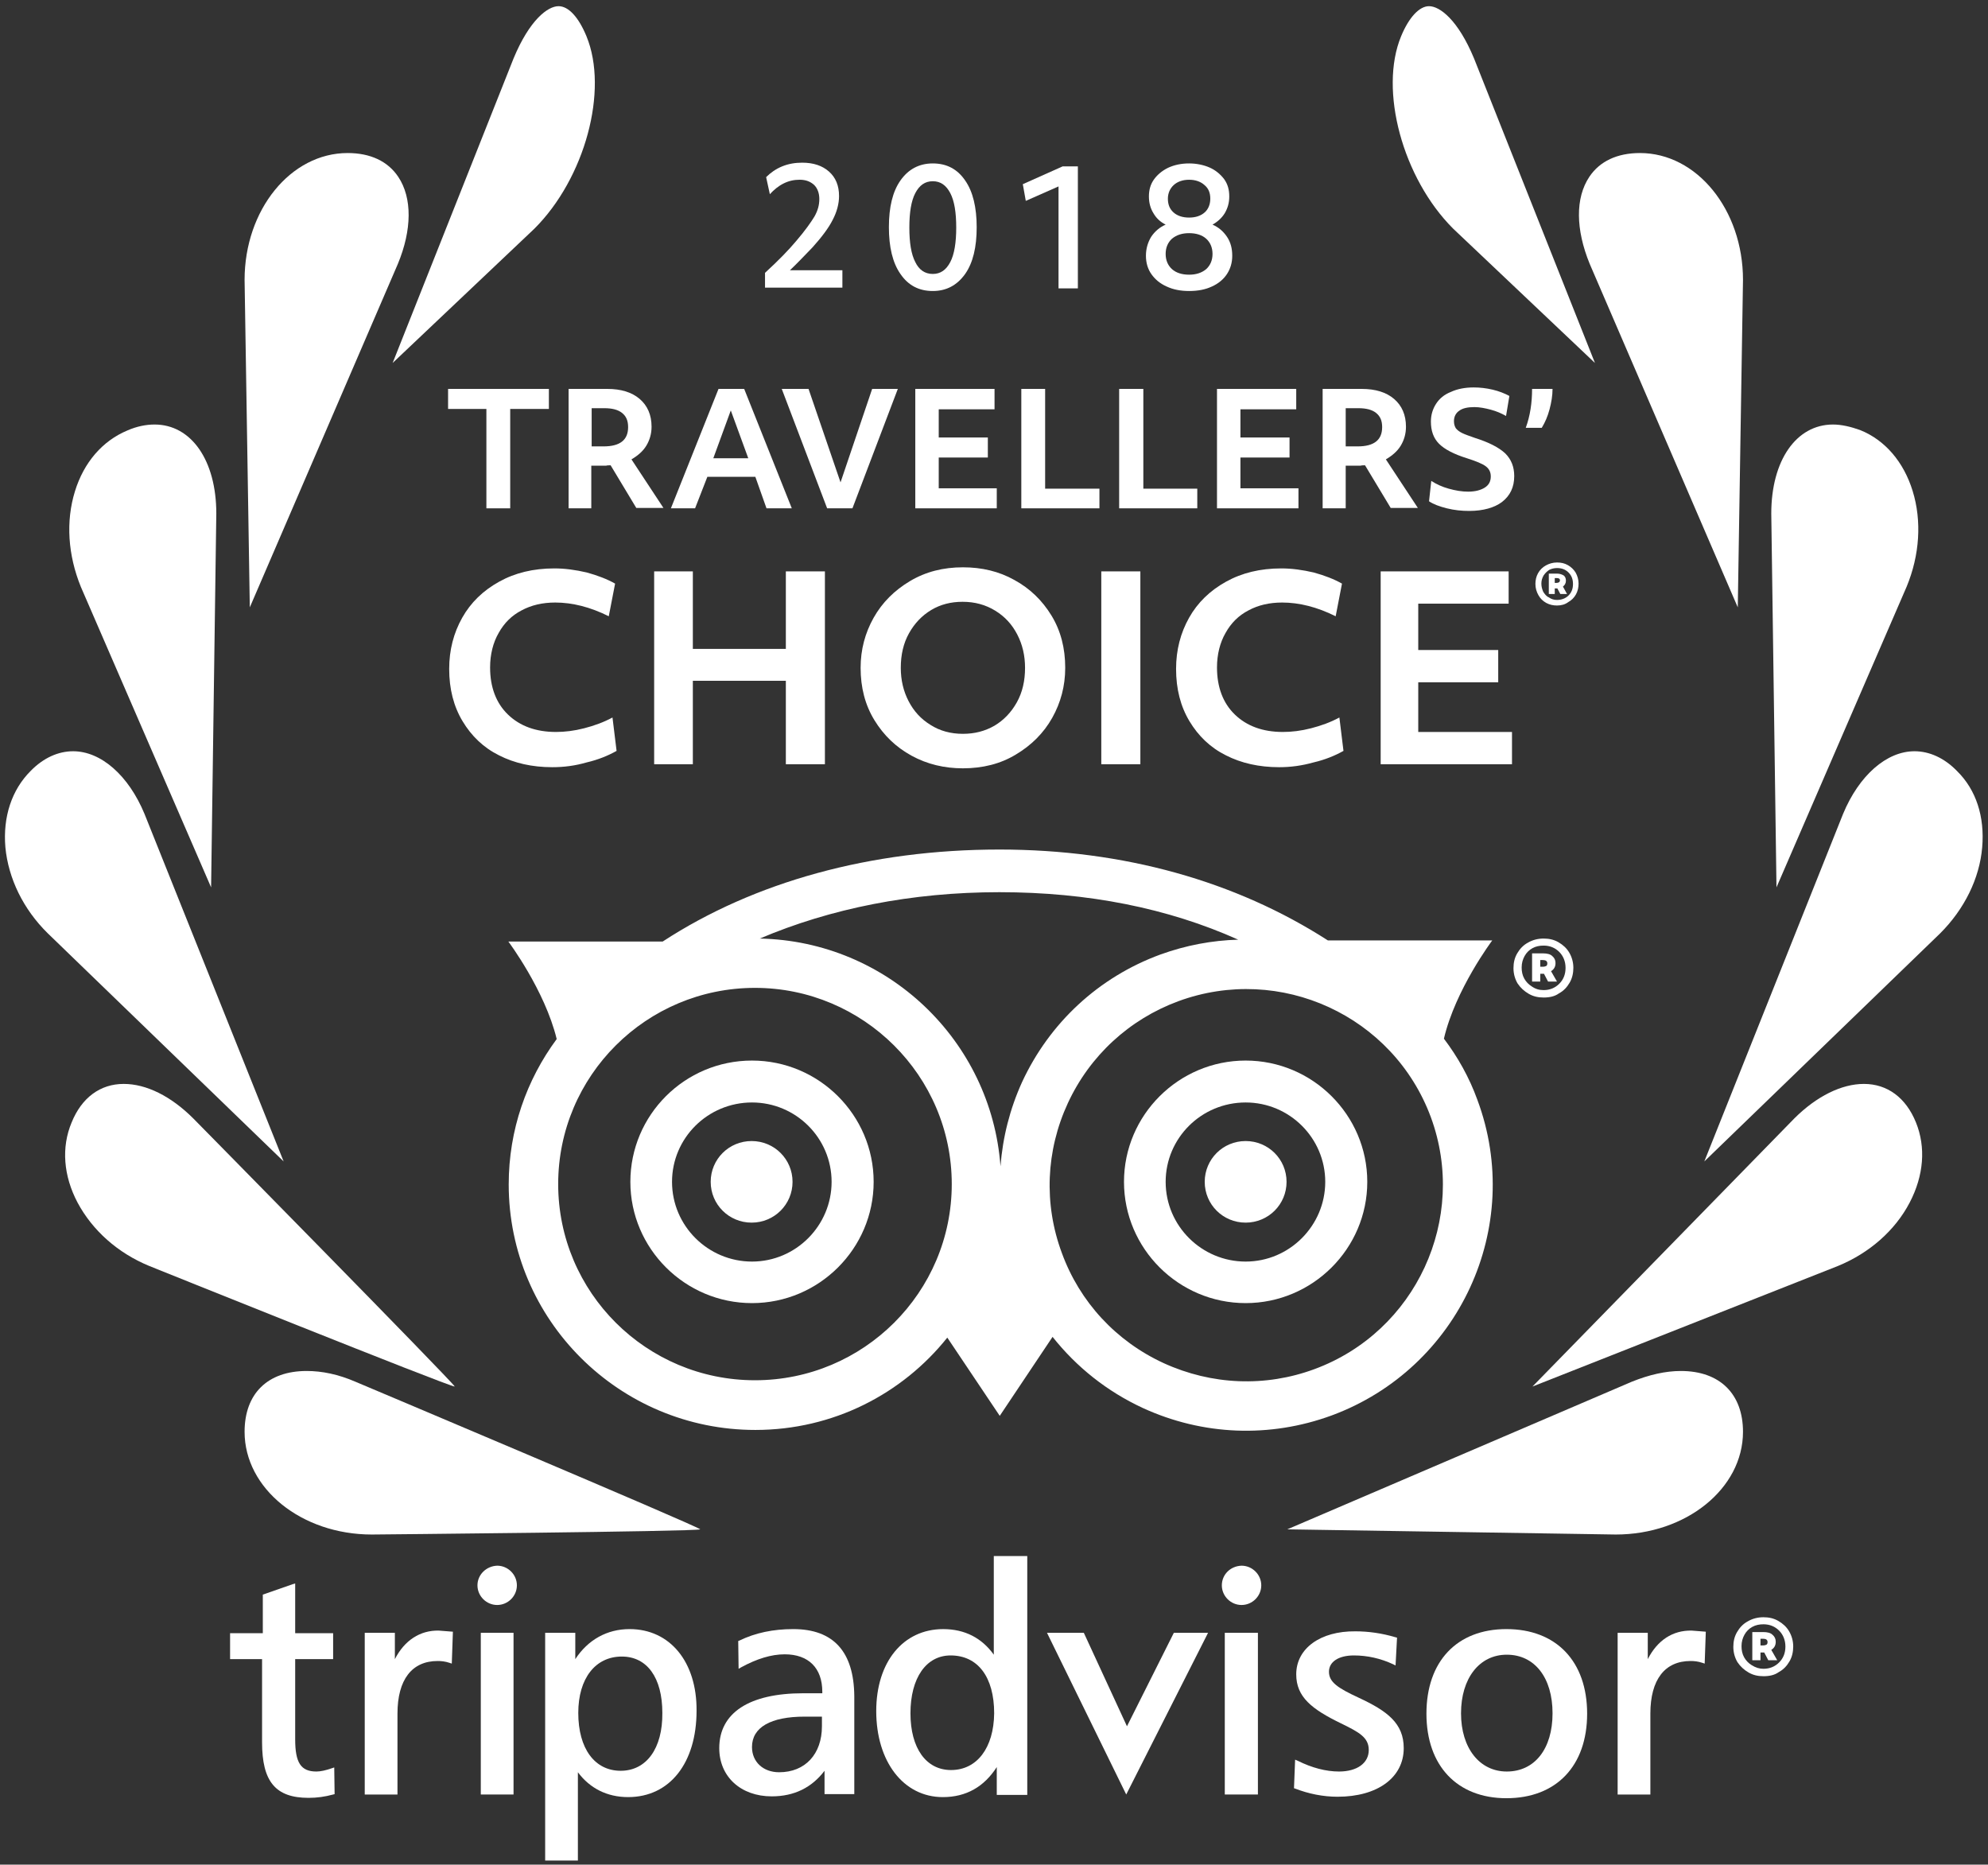
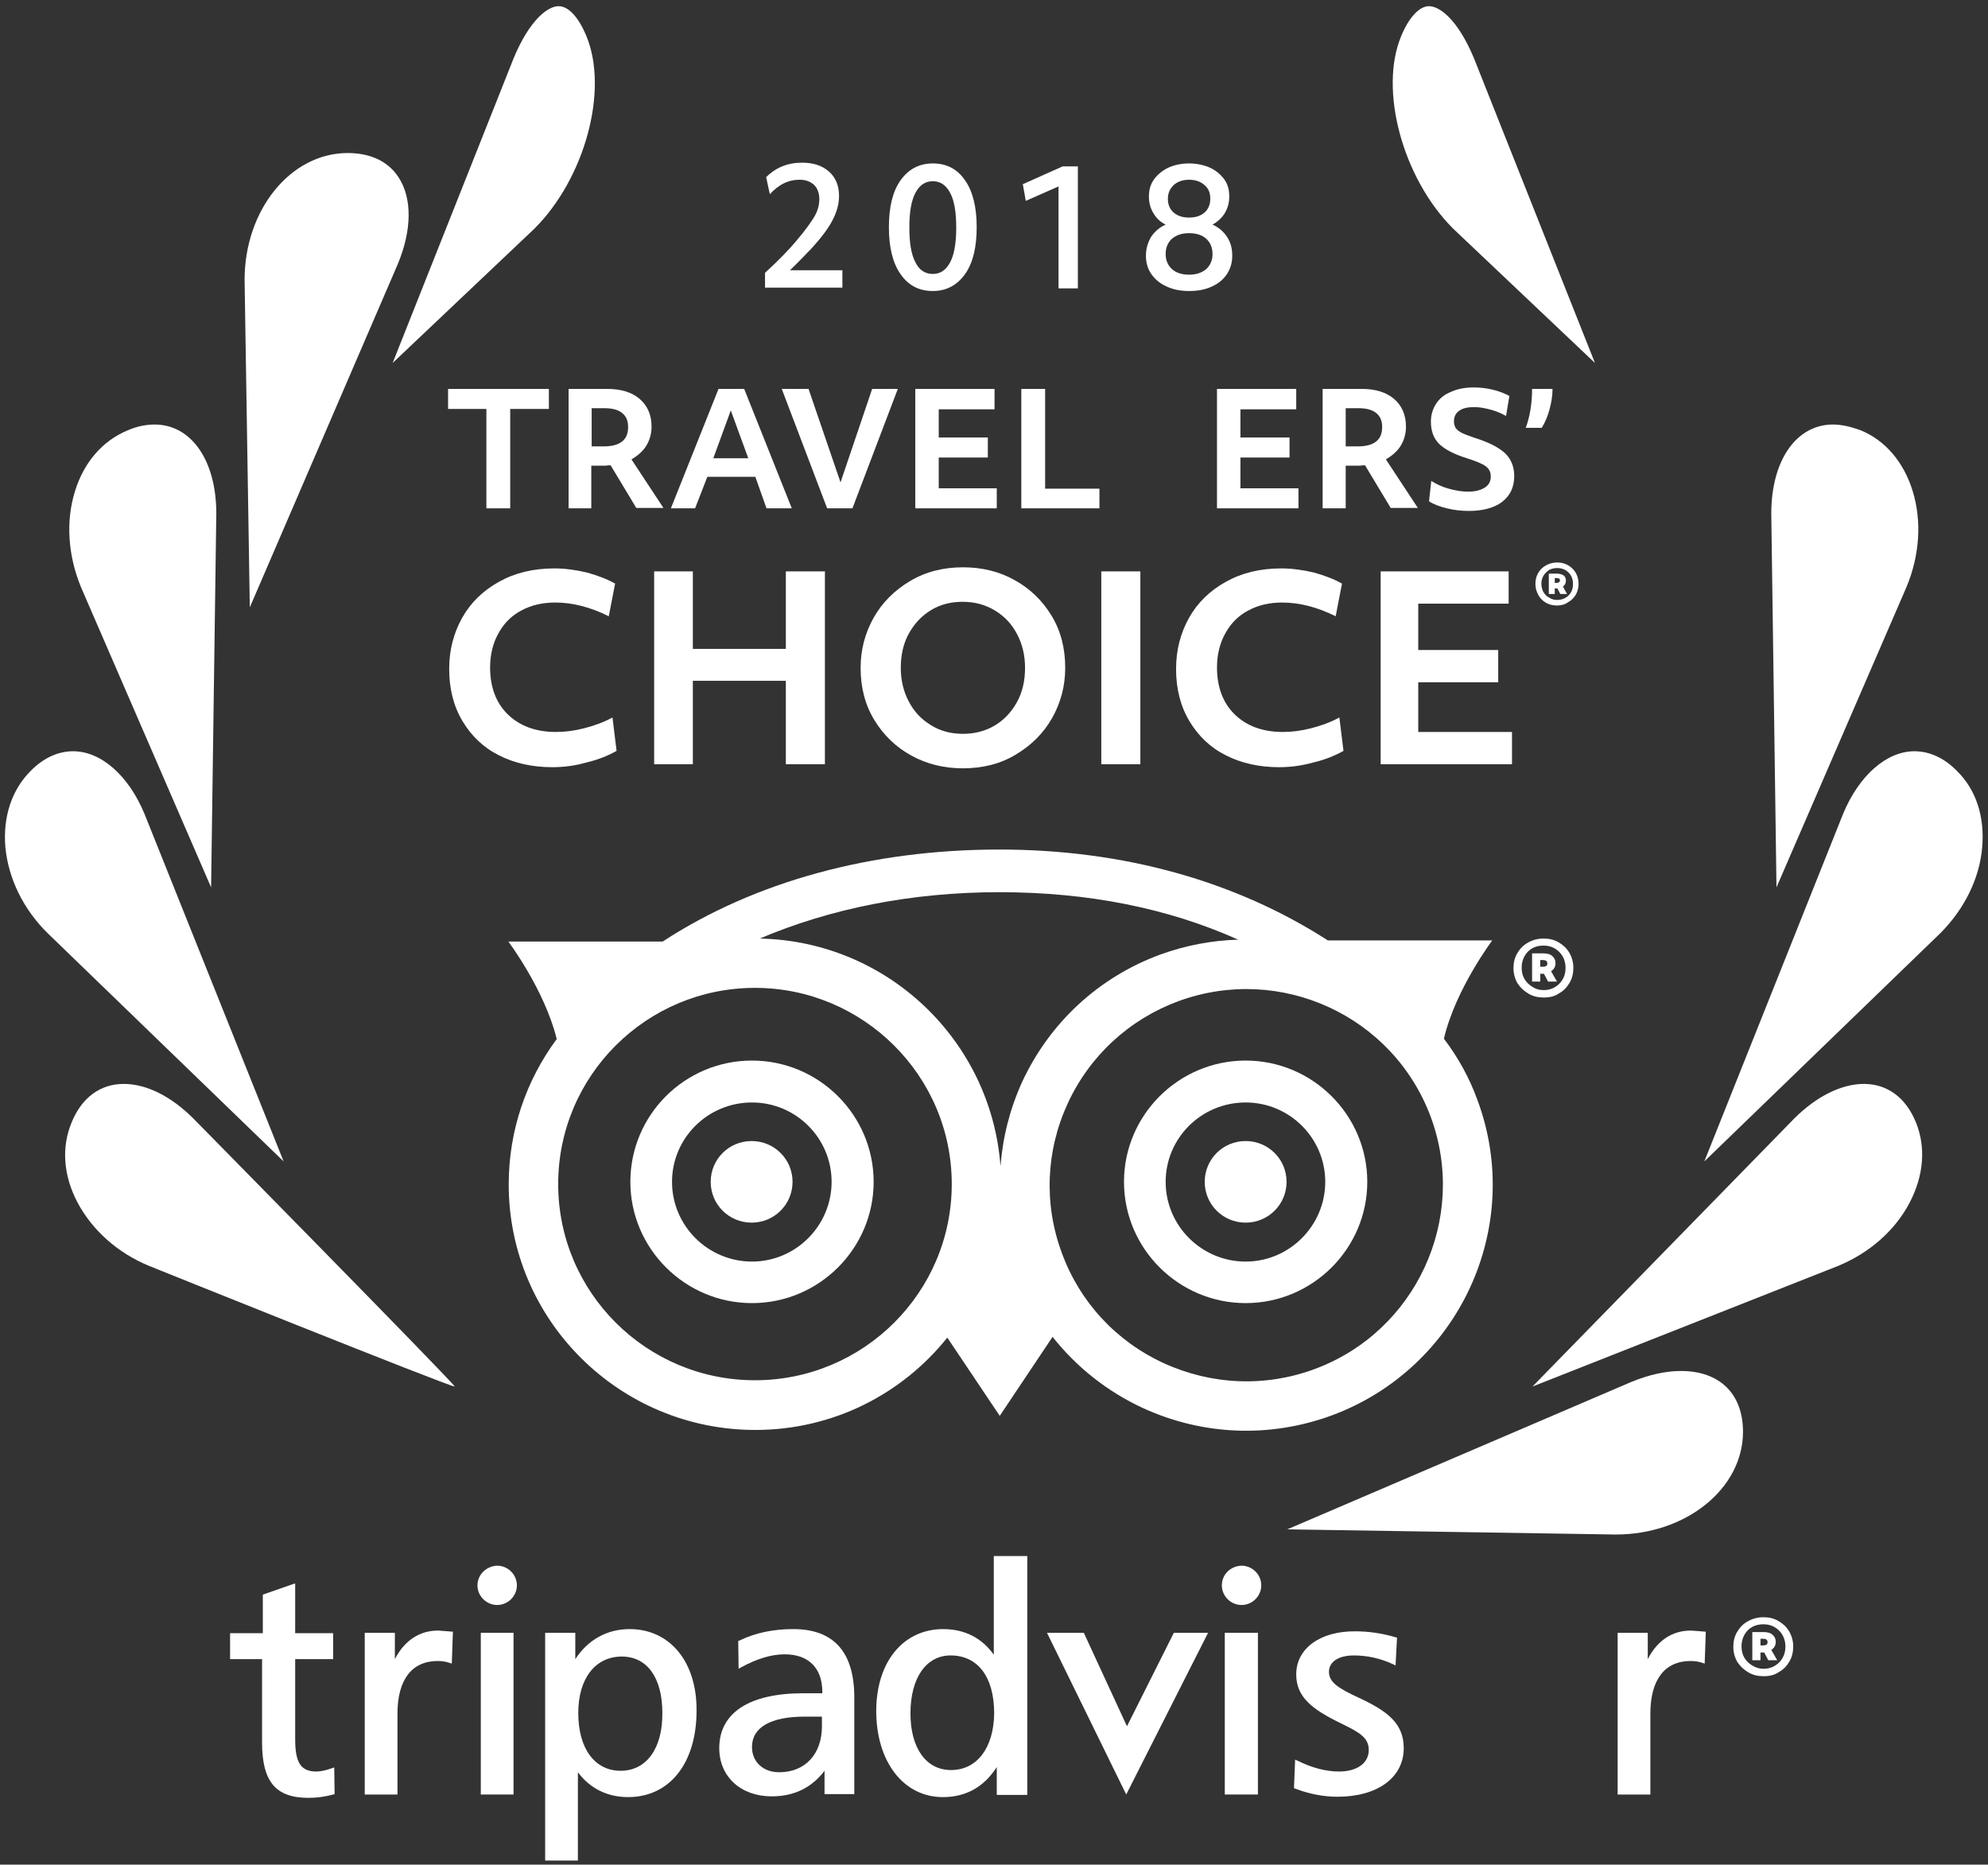
<svg xmlns="http://www.w3.org/2000/svg" width="193" height="181" viewBox="0 0 193 181" fill="none">
  <rect x="0" y="0" width="193" height="181" fill="#333333" stroke="none" />
  <path fill-rule="evenodd" clip-rule="evenodd" d="M61.124 158.135C65.06 158.136 67.66 161.34 67.624 166.055C67.624 171.131 65.024 174.443 60.979 174.443C58.92 174.443 57.259 173.579 56.103 172.031V180.6H52.925V158.495H55.851V161.051C57.078 159.179 58.921 158.135 61.124 158.135ZM60.365 160.8C57.801 160.8 56.14 162.923 56.14 166.271C56.14 169.727 57.729 171.888 60.257 171.888C62.749 171.888 64.338 169.727 64.302 166.271C64.302 162.851 62.821 160.8 60.365 160.8Z" fill="white" />
-   <path fill-rule="evenodd" clip-rule="evenodd" d="M146.246 158.135C151.086 158.135 154.083 161.267 154.083 166.343C154.083 171.419 151.086 174.551 146.246 174.551C141.479 174.551 138.482 171.419 138.482 166.343C138.482 161.267 141.443 158.135 146.246 158.135ZM146.282 160.62C143.61 160.62 141.84 162.924 141.84 166.308C141.84 169.691 143.646 171.96 146.282 171.96C148.991 171.96 150.725 169.764 150.725 166.308C150.725 162.852 148.991 160.62 146.282 160.62Z" fill="white" />
  <path d="M28.657 158.532H32.341V161.052H28.657V168.828C28.657 171.096 29.199 171.96 30.715 171.96C31.113 171.96 31.618 171.852 32.232 171.636L32.449 171.564L32.485 174.156L32.341 174.192C31.546 174.408 30.788 174.516 29.957 174.516C26.743 174.516 25.442 172.932 25.442 169.116V161.052H22.337V158.532H25.515V154.788L28.404 153.78L28.657 153.708V158.532Z" fill="white" />
  <path fill-rule="evenodd" clip-rule="evenodd" d="M99.73 174.228H96.769V171.528C95.541 173.436 93.807 174.444 91.532 174.444C87.704 174.444 85.067 170.988 85.067 166.092C85.067 161.34 87.668 158.136 91.568 158.136C93.663 158.136 95.324 159 96.48 160.62V151.044H99.73V174.228ZM92.29 160.692C89.907 160.692 88.39 162.888 88.39 166.308C88.39 169.692 89.907 171.816 92.326 171.816C94.854 171.816 96.48 169.656 96.516 166.308C96.516 162.78 94.927 160.692 92.29 160.692Z" fill="white" />
  <path d="M131.583 158.352C132.847 158.352 134.147 158.532 135.484 158.928L135.628 158.964L135.484 161.664L135.267 161.556C134.039 160.98 132.739 160.692 131.439 160.692C129.958 160.692 129.019 161.304 129.019 162.276C129.019 163.284 129.886 163.86 131.908 164.796C134.689 166.092 136.278 167.28 136.278 169.692C136.278 172.536 133.75 174.408 129.85 174.408C128.441 174.408 127.033 174.12 125.733 173.616L125.624 173.58L125.733 170.808L125.985 170.916C127.358 171.6 128.73 171.96 129.994 171.96C131.764 171.96 132.883 171.132 132.883 169.872C132.883 168.648 131.944 168.144 130.175 167.28C127.358 165.912 125.841 164.724 125.841 162.528C125.841 160.008 128.188 158.316 131.583 158.352Z" fill="white" />
  <path fill-rule="evenodd" clip-rule="evenodd" d="M77.014 158.135C80.915 158.136 82.901 160.331 82.937 164.651V174.155H80.048V171.888C78.82 173.507 77.122 174.371 74.919 174.371C71.922 174.371 69.827 172.463 69.827 169.691C69.828 166.271 72.717 164.363 77.989 164.363H79.831V164.22C79.831 161.916 78.495 160.583 76.183 160.583C74.883 160.583 73.475 161.015 71.958 161.843L71.705 161.988L71.669 159.288L71.778 159.251C73.331 158.495 75.064 158.135 77.014 158.135ZM78.134 166.631C74.811 166.631 73.005 167.675 73.005 169.583C73.005 171.023 74.089 172.031 75.642 172.031C78.17 172.031 79.795 170.268 79.795 167.568V166.631H78.134Z" fill="white" />
  <path d="M42.597 158.28L43.969 158.388L43.861 161.484L43.644 161.412C43.211 161.268 42.849 161.232 42.488 161.232C39.996 161.232 38.588 163.032 38.588 166.344V174.192H35.41V158.496H38.335V161.052C39.274 159.216 40.791 158.244 42.597 158.28Z" fill="white" />
  <path d="M164.231 158.28L165.603 158.388L165.495 161.484L165.278 161.412C164.845 161.268 164.483 161.232 164.122 161.232C161.63 161.232 160.222 163.032 160.222 166.344V174.192H157.044V158.496H159.969V161.052C160.908 159.216 162.389 158.244 164.231 158.28Z" fill="white" />
  <path d="M49.855 174.191H46.677V158.495H49.855V174.191Z" fill="white" />
  <path d="M109.409 167.568L113.96 158.495H117.282L109.337 174.191L101.645 158.495H105.22L109.409 167.568Z" fill="white" />
  <path d="M122.121 174.191H118.906V158.495H122.121V174.191Z" fill="white" />
  <path fill-rule="evenodd" clip-rule="evenodd" d="M171.201 158.424C171.562 158.424 171.888 158.496 172.068 158.676C172.285 158.856 172.393 159.072 172.393 159.36C172.393 159.72 172.249 159.972 171.96 160.152L172.538 161.16H171.671L171.274 160.404H170.912V161.16H170.118V158.424H171.201ZM170.912 159.72H171.165C171.31 159.72 171.418 159.684 171.49 159.648C171.563 159.612 171.599 159.504 171.599 159.396C171.599 159.18 171.454 159.072 171.165 159.072H170.912V159.72Z" fill="white" />
  <path fill-rule="evenodd" clip-rule="evenodd" d="M171.201 156.984C171.743 156.984 172.213 157.092 172.646 157.344C173.079 157.596 173.441 157.92 173.693 158.352C173.946 158.784 174.09 159.288 174.09 159.828C174.09 160.332 173.982 160.836 173.729 161.268C173.477 161.7 173.152 162.06 172.682 162.312C172.285 162.6 171.779 162.708 171.201 162.708C170.66 162.708 170.19 162.6 169.757 162.348C169.323 162.096 168.962 161.772 168.673 161.34C168.421 160.908 168.276 160.404 168.276 159.864C168.276 159.324 168.384 158.856 168.637 158.424C168.89 157.992 169.215 157.632 169.685 157.38C170.118 157.128 170.624 156.984 171.201 156.984ZM171.201 157.668C170.804 157.668 170.443 157.74 170.118 157.92C169.793 158.1 169.54 158.352 169.36 158.676C169.179 159 169.071 159.36 169.071 159.792C169.071 160.188 169.143 160.548 169.324 160.872C169.504 161.196 169.757 161.448 170.046 161.628C170.443 161.88 170.804 161.988 171.201 161.988C171.815 161.988 172.321 161.772 172.718 161.376C173.115 160.98 173.332 160.476 173.332 159.828C173.332 159.216 173.115 158.676 172.718 158.28C172.321 157.884 171.815 157.668 171.201 157.668Z" fill="white" />
  <path d="M48.267 151.98C49.314 151.98 50.181 152.844 50.181 153.888C50.181 154.932 49.314 155.795 48.267 155.795C47.22 155.795 46.353 154.932 46.353 153.888C46.353 152.844 47.22 152.016 48.267 151.98Z" fill="white" />
  <path d="M120.533 151.98C121.58 151.98 122.447 152.844 122.447 153.888C122.447 154.932 121.58 155.795 120.533 155.795C119.485 155.795 118.619 154.932 118.619 153.888C118.619 152.844 119.449 152.016 120.533 151.98Z" fill="white" />
-   <path d="M29.776 133.08C31.257 133.08 32.846 133.404 34.507 134.124C34.507 134.124 67.552 148.056 67.985 148.452C67.443 148.667 36.15 148.955 36.096 148.955C29.27 148.955 23.745 144.492 23.745 138.984C23.745 135.276 25.984 133.08 29.776 133.08Z" fill="white" />
  <path d="M163.183 133.08C166.975 133.08 169.214 135.312 169.214 138.984C169.214 144.492 163.689 148.955 156.863 148.955L124.974 148.452L158.416 134.124C160.113 133.44 161.702 133.08 163.183 133.08Z" fill="white" />
  <path d="M120.929 110.76C123.132 110.76 124.902 112.524 124.902 114.72C124.902 116.916 123.132 118.68 120.929 118.68C118.726 118.68 116.957 116.916 116.957 114.72C116.957 112.524 118.726 110.76 120.929 110.76Z" fill="white" />
  <path fill-rule="evenodd" clip-rule="evenodd" d="M120.93 102.948C127.43 102.948 132.739 108.24 132.739 114.72C132.739 121.2 127.43 126.492 120.93 126.492C114.429 126.492 109.12 121.2 109.12 114.72C109.12 108.24 114.429 102.948 120.93 102.948ZM120.93 107.016C116.632 107.016 113.165 110.472 113.165 114.72C113.165 119.004 116.668 122.46 120.93 122.46C125.191 122.46 128.658 118.968 128.658 114.72C128.658 110.472 125.191 107.016 120.93 107.016Z" fill="white" />
  <path d="M72.969 110.76C75.172 110.76 76.942 112.524 76.942 114.72C76.942 116.916 75.172 118.68 72.969 118.68C70.766 118.68 68.996 116.916 68.996 114.72C68.996 112.524 70.766 110.76 72.969 110.76Z" fill="white" />
  <path fill-rule="evenodd" clip-rule="evenodd" d="M73.006 102.948C79.507 102.948 84.816 108.24 84.816 114.72C84.816 121.2 79.507 126.492 73.006 126.492C66.505 126.492 61.197 121.2 61.197 114.72C61.197 108.24 66.469 102.948 73.006 102.948ZM73.006 107.016C68.709 107.016 65.242 110.472 65.242 114.72C65.242 119.004 68.745 122.46 73.006 122.46C77.268 122.46 80.734 118.968 80.734 114.72C80.734 110.472 77.268 107.016 73.006 107.016Z" fill="white" />
  <path fill-rule="evenodd" clip-rule="evenodd" d="M97.022 82.464C109.084 82.464 119.955 85.524 128.911 91.284H144.874C144.874 91.284 141.298 96.036 140.179 100.824C141.515 102.588 142.635 104.568 143.429 106.764C148.016 119.076 141.659 132.828 129.272 137.4C123.277 139.596 116.776 139.344 110.962 136.68C107.459 135.06 104.497 132.684 102.186 129.768L97.058 137.436L91.966 129.84C87.596 135.312 80.879 138.804 73.331 138.804C60.113 138.804 49.387 128.112 49.387 114.972C49.387 109.68 51.12 104.82 54.046 100.86C52.89 96.108 49.351 91.392 49.351 91.392H64.338C73.222 85.596 84.526 82.464 97.022 82.464ZM138.915 108.456C135.267 98.592 124.288 93.552 114.393 97.188C109.626 98.952 105.798 102.48 103.667 107.088C101.536 111.696 101.32 116.88 103.089 121.632C104.823 126.384 108.362 130.2 112.985 132.324C117.643 134.448 122.844 134.664 127.611 132.9C137.47 129.264 142.526 118.284 138.915 108.456ZM73.295 95.892C62.749 95.892 54.19 104.424 54.19 114.936C54.19 125.448 62.749 133.98 73.295 133.98C83.84 133.98 92.399 125.448 92.399 114.936C92.399 104.424 83.804 95.892 73.295 95.892ZM97.022 86.604C88.499 86.604 80.626 88.188 73.764 91.104C86.151 91.356 96.227 101.004 97.13 113.208C97.347 110.4 98.033 107.664 99.225 105.036C101.897 99.276 106.664 94.848 112.659 92.652C115.151 91.752 117.679 91.284 120.207 91.212C113.382 88.152 105.617 86.604 97.022 86.604Z" fill="white" />
  <path d="M12.008 105.215C14.211 105.215 16.595 106.403 18.761 108.563C18.761 108.563 43.891 134.082 44.15 134.591C43.566 134.589 14.5 122.891 14.5 122.891C11.43 121.631 8.974 119.435 7.53 116.735C6.158 114.144 5.941 111.372 6.952 108.96C7.927 106.548 9.733 105.216 12.008 105.215Z" fill="white" />
  <path d="M180.952 105.215C183.227 105.215 185.033 106.548 186.008 108.96C186.983 111.372 186.767 114.108 185.395 116.735C183.986 119.435 181.494 121.631 178.424 122.891L148.774 134.591L174.199 108.563C176.366 106.404 178.785 105.216 180.952 105.215Z" fill="white" />
  <path d="M7.096 72.923C9.805 72.923 12.478 75.264 14.03 79.007L27.537 112.74L4.641 90.6C2.257 88.26 0.812 85.272 0.523 82.248C0.271 79.296 1.137 76.667 2.979 74.831C4.207 73.571 5.652 72.923 7.096 72.923Z" fill="white" />
  <path d="M185.863 72.923C187.308 72.923 188.752 73.571 189.98 74.831C191.858 76.667 192.689 79.296 192.436 82.248C192.183 85.272 190.702 88.26 188.355 90.6L165.459 112.74L178.929 79.007C180.482 75.263 183.155 72.923 185.863 72.923Z" fill="white" />
  <path fill-rule="evenodd" clip-rule="evenodd" d="M149.821 92.544C150.182 92.544 150.507 92.616 150.688 92.796C150.905 92.976 151.013 93.192 151.013 93.48C151.013 93.84 150.868 94.092 150.579 94.272L151.157 95.28H150.29L149.893 94.524H149.532V95.28H148.738V92.544H149.821ZM149.532 93.84H149.785C149.929 93.84 150.038 93.804 150.11 93.768C150.182 93.732 150.218 93.624 150.218 93.516C150.218 93.3 150.074 93.192 149.785 93.192H149.532V93.84Z" fill="white" />
  <path fill-rule="evenodd" clip-rule="evenodd" d="M149.857 91.104C150.399 91.104 150.868 91.212 151.302 91.464C151.735 91.716 152.096 92.04 152.349 92.472C152.602 92.904 152.746 93.408 152.746 93.948C152.746 94.452 152.638 94.956 152.385 95.388C152.132 95.82 151.807 96.18 151.338 96.432C150.941 96.72 150.435 96.828 149.857 96.828C149.315 96.828 148.846 96.72 148.412 96.468C147.979 96.216 147.618 95.892 147.329 95.46C147.076 95.028 146.932 94.524 146.932 93.984C146.932 93.444 147.04 92.976 147.293 92.544C147.546 92.112 147.871 91.752 148.34 91.5C148.774 91.248 149.279 91.104 149.857 91.104ZM149.857 91.788C149.46 91.788 149.099 91.86 148.774 92.04C148.449 92.22 148.196 92.472 148.015 92.796C147.835 93.12 147.726 93.48 147.726 93.912C147.726 94.308 147.799 94.668 147.979 94.992C148.16 95.316 148.413 95.568 148.702 95.748C149.063 96 149.424 96.108 149.857 96.108C150.471 96.108 150.977 95.892 151.374 95.496C151.771 95.1 151.988 94.596 151.988 93.948C151.988 93.336 151.771 92.796 151.374 92.4C150.977 92.004 150.471 91.788 149.857 91.788Z" fill="white" />
  <path d="M15.005 41.208C18.581 41.208 21 44.7 21 49.848L20.494 86.136L7.854 56.976C6.59 53.88 6.374 50.604 7.277 47.688C8.143 44.88 9.949 42.792 12.369 41.784C13.271 41.388 14.175 41.208 15.005 41.208Z" fill="white" />
  <path d="M177.954 41.208C178.785 41.208 179.688 41.424 180.591 41.748C183.011 42.72 184.816 44.844 185.683 47.652C186.586 50.568 186.369 53.88 185.105 56.94L172.465 86.136L171.96 49.848C171.96 44.7 174.379 41.208 177.954 41.208Z" fill="white" />
  <path fill-rule="evenodd" clip-rule="evenodd" d="M93.482 55.068C95.324 55.068 96.985 55.464 98.466 56.292C99.983 57.12 101.175 58.272 102.078 59.748C102.98 61.224 103.414 62.916 103.414 64.824C103.414 66.588 102.98 68.208 102.15 69.684C101.319 71.16 100.128 72.348 98.611 73.248C97.13 74.148 95.397 74.58 93.482 74.58C91.677 74.58 90.016 74.184 88.499 73.356C86.982 72.528 85.79 71.376 84.887 69.9C83.984 68.424 83.551 66.732 83.551 64.824C83.551 63.06 83.984 61.44 84.815 59.964C85.645 58.488 86.837 57.3 88.354 56.4C89.871 55.5 91.568 55.068 93.482 55.068ZM93.446 58.416C92.327 58.416 91.316 58.668 90.413 59.208C89.51 59.748 88.787 60.504 88.246 61.476C87.704 62.448 87.451 63.564 87.451 64.824C87.451 66.012 87.704 67.092 88.21 68.064C88.715 69.036 89.401 69.792 90.34 70.368C91.243 70.944 92.291 71.232 93.482 71.232C94.602 71.232 95.613 70.98 96.552 70.44C97.455 69.9 98.177 69.144 98.719 68.172C99.261 67.2 99.514 66.084 99.514 64.824C99.514 63.636 99.261 62.556 98.755 61.584C98.249 60.612 97.563 59.856 96.624 59.28C95.686 58.704 94.638 58.416 93.446 58.416Z" fill="white" />
  <path d="M53.828 55.175C54.839 55.175 55.887 55.319 56.97 55.571C58.017 55.859 58.956 56.219 59.715 56.651L59.101 59.82C57.295 58.92 55.562 58.487 53.9 58.487C52.672 58.487 51.589 58.739 50.65 59.243C49.675 59.747 48.953 60.468 48.411 61.44C47.869 62.376 47.58 63.528 47.58 64.787C47.58 66.695 48.158 68.244 49.314 69.36C50.469 70.476 52.023 71.051 53.973 71.051C54.839 71.051 55.742 70.943 56.717 70.691C57.692 70.439 58.595 70.115 59.462 69.647L59.859 72.888C59.029 73.356 58.053 73.751 56.97 74.003C55.85 74.327 54.767 74.471 53.611 74.471C51.661 74.471 49.928 74.076 48.447 73.32C46.93 72.564 45.774 71.448 44.908 70.007C44.041 68.567 43.608 66.875 43.608 64.931C43.608 63.095 44.041 61.439 44.872 59.963C45.702 58.487 46.894 57.335 48.447 56.471C50 55.607 51.77 55.175 53.828 55.175Z" fill="white" />
  <path d="M124.397 55.175C125.408 55.175 126.455 55.319 127.539 55.571C128.586 55.859 129.525 56.219 130.283 56.651L129.67 59.82C127.864 58.92 126.13 58.487 124.469 58.487C123.241 58.487 122.158 58.739 121.219 59.243C120.244 59.747 119.521 60.468 118.979 61.44C118.438 62.376 118.149 63.528 118.149 64.787C118.149 66.695 118.727 68.244 119.882 69.36C121.038 70.476 122.591 71.051 124.541 71.051C125.408 71.051 126.311 70.943 127.286 70.691C128.261 70.439 129.164 70.115 130.031 69.647L130.428 72.888C129.597 73.356 128.622 73.751 127.539 74.003C126.383 74.327 125.3 74.471 124.18 74.471C122.23 74.471 120.496 74.076 119.016 73.32C117.499 72.564 116.343 71.448 115.476 70.007C114.61 68.567 114.176 66.875 114.176 64.931C114.176 63.095 114.61 61.439 115.44 59.963C116.271 58.487 117.463 57.335 119.016 56.471C120.569 55.607 122.338 55.175 124.397 55.175Z" fill="white" />
  <path d="M67.263 62.988H76.292V55.464H80.084V74.184H76.292V66.084H67.263V74.184H63.507V55.464H67.263V62.988Z" fill="white" />
  <path d="M110.709 74.184H106.917V55.464H110.709V74.184Z" fill="white" />
  <path d="M146.463 58.596H137.687V63.096H145.451V66.228H137.687V71.052H146.788V74.184H134.039V55.464H146.463V58.596Z" fill="white" />
  <path d="M33.749 14.855C35.952 14.855 37.649 15.648 38.66 17.16C40.033 19.212 39.997 22.308 38.624 25.62L24.251 58.956L23.745 27.168C23.745 20.363 28.223 14.855 33.749 14.855Z" fill="white" />
-   <path d="M159.21 14.855C164.736 14.855 169.214 20.363 169.214 27.168L168.708 58.956L154.335 25.62C152.962 22.272 152.926 19.212 154.299 17.16C155.31 15.648 157.007 14.855 159.21 14.855Z" fill="white" />
  <path fill-rule="evenodd" clip-rule="evenodd" d="M151.157 55.68C151.409 55.68 151.626 55.752 151.807 55.86C151.951 55.968 152.024 56.148 152.024 56.364C152.024 56.616 151.915 56.796 151.735 56.94L152.132 57.66H151.482L151.193 57.12H150.94V57.66H150.362V55.68H151.157ZM150.94 56.58H151.121C151.229 56.58 151.301 56.544 151.374 56.508C151.41 56.471 151.445 56.4 151.445 56.328C151.445 56.184 151.337 56.112 151.121 56.112H150.94V56.58Z" fill="white" />
  <path fill-rule="evenodd" clip-rule="evenodd" d="M151.157 54.6C151.554 54.6 151.879 54.672 152.204 54.852C152.529 55.032 152.782 55.284 152.962 55.572C153.143 55.896 153.251 56.256 153.251 56.652C153.251 57.012 153.179 57.371 152.999 57.696C152.818 58.02 152.565 58.272 152.24 58.452C151.951 58.668 151.59 58.776 151.157 58.776C150.796 58.776 150.435 58.704 150.11 58.524C149.785 58.344 149.531 58.092 149.351 57.767C149.17 57.444 149.062 57.084 149.062 56.688C149.062 56.328 149.134 55.968 149.315 55.644C149.496 55.32 149.748 55.068 150.073 54.888C150.398 54.708 150.759 54.6 151.157 54.6ZM151.157 55.14C150.868 55.14 150.615 55.212 150.398 55.32C150.182 55.464 150.001 55.644 149.857 55.86C149.712 56.112 149.64 56.364 149.64 56.652C149.64 56.94 149.712 57.192 149.82 57.444C149.965 57.66 150.109 57.876 150.362 57.984C150.615 58.164 150.868 58.236 151.157 58.236C151.59 58.236 151.987 58.092 152.276 57.804C152.565 57.516 152.71 57.156 152.71 56.688C152.709 56.22 152.565 55.86 152.276 55.572C151.987 55.284 151.626 55.14 151.157 55.14Z" fill="white" />
  <path d="M143.068 37.608C143.682 37.608 144.296 37.68 144.91 37.824C145.524 37.968 146.065 38.184 146.535 38.436L146.21 40.38C145.777 40.128 145.271 39.912 144.729 39.768C144.187 39.624 143.646 39.516 143.14 39.516C142.49 39.516 141.984 39.624 141.659 39.876C141.334 40.092 141.154 40.452 141.154 40.884C141.154 41.172 141.226 41.388 141.334 41.568C141.479 41.748 141.66 41.892 141.949 42.036C142.237 42.18 142.671 42.324 143.176 42.504C144.549 42.936 145.524 43.44 146.138 44.016C146.715 44.592 147.005 45.312 147.005 46.212C147.005 47.292 146.607 48.12 145.812 48.732C145.09 49.272 144.007 49.596 142.634 49.596C141.912 49.596 141.19 49.524 140.468 49.344C139.745 49.164 139.168 48.948 138.734 48.66L138.951 46.68C139.456 47.004 139.998 47.256 140.648 47.436C141.298 47.616 141.912 47.724 142.526 47.724C143.212 47.724 143.754 47.58 144.151 47.328C144.549 47.076 144.729 46.716 144.729 46.248C144.729 45.852 144.585 45.528 144.26 45.276C143.935 45.024 143.321 44.772 142.418 44.484C141.154 44.088 140.251 43.62 139.709 43.08C139.168 42.54 138.915 41.82 138.915 40.92C138.915 40.272 139.095 39.696 139.42 39.192C139.746 38.688 140.215 38.292 140.865 38.04C141.479 37.752 142.237 37.608 143.068 37.608Z" fill="white" />
  <path d="M53.287 39.696H49.532V49.343H47.22V39.696H43.501V37.751H53.287V39.696Z" fill="white" />
  <path fill-rule="evenodd" clip-rule="evenodd" d="M58.957 37.751C60.293 37.751 61.34 38.075 62.099 38.723C62.857 39.371 63.255 40.271 63.255 41.423C63.255 42.107 63.074 42.719 62.749 43.259C62.424 43.799 61.918 44.231 61.304 44.591L64.41 49.307H61.774L59.282 45.167C59.101 45.167 58.957 45.167 58.848 45.203H57.404V49.343H55.201V37.751H58.957ZM57.44 43.331H58.596C60.185 43.331 60.979 42.719 60.979 41.459C60.979 40.847 60.799 40.415 60.402 40.091C60.004 39.767 59.426 39.623 58.668 39.623H57.44V43.331Z" fill="white" />
  <path fill-rule="evenodd" clip-rule="evenodd" d="M76.87 49.343H74.414L73.331 46.283H68.672L67.48 49.343H65.132L69.755 37.751H72.247L76.87 49.343ZM69.25 44.483H72.644L70.947 39.839L69.25 44.483Z" fill="white" />
  <path d="M81.601 46.823L84.671 37.751H87.163L82.757 49.343H80.301L75.895 37.751H78.495L81.601 46.823Z" fill="white" />
  <path d="M96.552 39.731H91.135V42.467H95.902V44.411H91.135V47.399H96.769V49.343H88.859V37.751H96.552V39.731Z" fill="white" />
  <path d="M101.464 47.435H106.736V49.343H99.152V37.751H101.464V47.435Z" fill="white" />
-   <path d="M110.998 47.435H116.235V49.343H108.651V37.751H110.998V47.435Z" fill="white" />
  <path d="M125.841 39.731H120.424V42.467H125.191V44.411H120.424V47.399H126.058V49.343H118.149V37.751H125.841V39.731Z" fill="white" />
  <path fill-rule="evenodd" clip-rule="evenodd" d="M132.197 37.751C133.533 37.751 134.581 38.075 135.339 38.723C136.097 39.371 136.495 40.271 136.495 41.423C136.495 42.107 136.314 42.719 135.989 43.259C135.664 43.799 135.158 44.231 134.544 44.591L137.65 49.307H135.014L132.522 45.167C132.342 45.167 132.197 45.167 132.089 45.203H130.644V49.343H128.405V37.751H132.197ZM130.644 43.331H131.8C133.389 43.331 134.183 42.719 134.183 41.459C134.183 40.847 134.003 40.415 133.605 40.091C133.208 39.767 132.63 39.623 131.872 39.623H130.644V43.331Z" fill="white" />
  <path d="M150.724 37.751C150.724 38.399 150.616 39.047 150.435 39.731C150.255 40.415 150.002 40.991 149.677 41.531H148.124C148.557 40.343 148.738 39.083 148.738 37.751H150.724Z" fill="white" />
  <path d="M54.225 0.6C55.201 0.6 56.176 1.68 56.934 3.515C59.101 8.771 56.79 17.304 51.878 22.2L38.119 35.232L49.856 5.675C51.409 1.932 53.178 0.6 54.225 0.6Z" fill="white" />
  <path d="M138.734 0.6C139.781 0.6 141.551 1.932 143.104 5.675L154.841 35.232L141.081 22.2C136.17 17.304 133.858 8.735 136.025 3.515C136.784 1.68 137.795 0.6 138.734 0.6Z" fill="white" />
  <path fill-rule="evenodd" clip-rule="evenodd" d="M90.558 15.864C91.894 15.864 92.941 16.404 93.7 17.52C94.458 18.6 94.819 20.148 94.819 22.056C94.819 24 94.458 25.512 93.7 26.592C92.905 27.708 91.858 28.248 90.558 28.248C89.221 28.248 88.174 27.708 87.416 26.592C86.657 25.512 86.296 23.964 86.296 22.056C86.296 20.112 86.657 18.6 87.416 17.52C88.174 16.44 89.221 15.864 90.558 15.864ZM90.558 17.592C89.799 17.592 89.257 17.988 88.86 18.744C88.463 19.5 88.282 20.616 88.282 22.092C88.282 23.568 88.463 24.684 88.86 25.44C89.221 26.196 89.799 26.592 90.558 26.592C91.316 26.592 91.858 26.196 92.255 25.44C92.652 24.684 92.833 23.532 92.833 22.092C92.833 20.616 92.652 19.5 92.255 18.744C91.858 17.988 91.316 17.592 90.558 17.592Z" fill="white" />
  <path fill-rule="evenodd" clip-rule="evenodd" d="M115.44 15.864C116.162 15.864 116.848 16.008 117.426 16.26C118.004 16.512 118.473 16.908 118.835 17.376C119.196 17.88 119.34 18.42 119.34 19.068C119.34 19.68 119.196 20.184 118.907 20.688C118.618 21.156 118.221 21.516 117.715 21.804C118.293 22.056 118.762 22.452 119.123 22.992C119.485 23.532 119.629 24.144 119.629 24.828C119.629 25.512 119.448 26.088 119.123 26.592C118.798 27.096 118.293 27.528 117.643 27.816C117.029 28.104 116.306 28.248 115.44 28.248C114.609 28.248 113.887 28.104 113.273 27.816C112.623 27.528 112.153 27.132 111.792 26.628C111.431 26.124 111.25 25.512 111.25 24.828C111.25 24.144 111.431 23.532 111.756 22.992C112.117 22.452 112.587 22.056 113.164 21.804C112.659 21.552 112.262 21.192 111.973 20.688C111.684 20.22 111.539 19.68 111.539 19.068C111.539 18.456 111.684 17.916 112.009 17.448C112.334 16.98 112.804 16.584 113.381 16.296C113.995 16.008 114.681 15.864 115.44 15.864ZM115.44 22.632C114.754 22.632 114.212 22.812 113.778 23.172C113.381 23.532 113.164 24.036 113.164 24.648C113.164 25.26 113.381 25.764 113.778 26.124C114.176 26.484 114.753 26.664 115.44 26.664C116.126 26.664 116.668 26.484 117.101 26.124C117.498 25.764 117.715 25.26 117.715 24.648C117.715 24.036 117.498 23.532 117.101 23.172C116.704 22.812 116.126 22.632 115.44 22.632ZM115.44 17.448C114.826 17.448 114.32 17.628 113.959 17.952C113.598 18.276 113.381 18.744 113.381 19.284C113.381 19.86 113.562 20.292 113.923 20.616C114.284 20.94 114.79 21.12 115.44 21.12C116.09 21.12 116.595 20.94 116.956 20.616C117.318 20.292 117.498 19.824 117.498 19.284C117.498 18.708 117.318 18.276 116.921 17.952C116.559 17.628 116.054 17.448 115.44 17.448Z" fill="white" />
  <path d="M104.642 27.995H102.764V18.096L99.586 19.499L99.297 17.879L103.162 16.151H104.642V27.995Z" fill="white" />
  <path d="M77.881 15.791C78.965 15.791 79.832 16.079 80.481 16.655C81.132 17.232 81.457 18.023 81.457 19.031C81.457 19.787 81.24 20.579 80.843 21.335C80.445 22.127 79.795 22.991 78.892 23.999C78.026 24.899 77.303 25.655 76.689 26.231H81.781V27.923H74.27V26.483C75.57 25.295 76.581 24.251 77.303 23.387C78.17 22.379 78.748 21.551 79.073 21.011C79.398 20.435 79.542 19.895 79.542 19.319C79.542 18.743 79.362 18.275 79.037 17.951C78.676 17.627 78.242 17.447 77.628 17.447C77.087 17.447 76.581 17.555 76.076 17.807C75.57 18.059 75.136 18.419 74.739 18.851L74.378 17.195C74.811 16.764 75.317 16.403 75.931 16.151C76.545 15.899 77.195 15.791 77.881 15.791Z" fill="white" />
</svg>